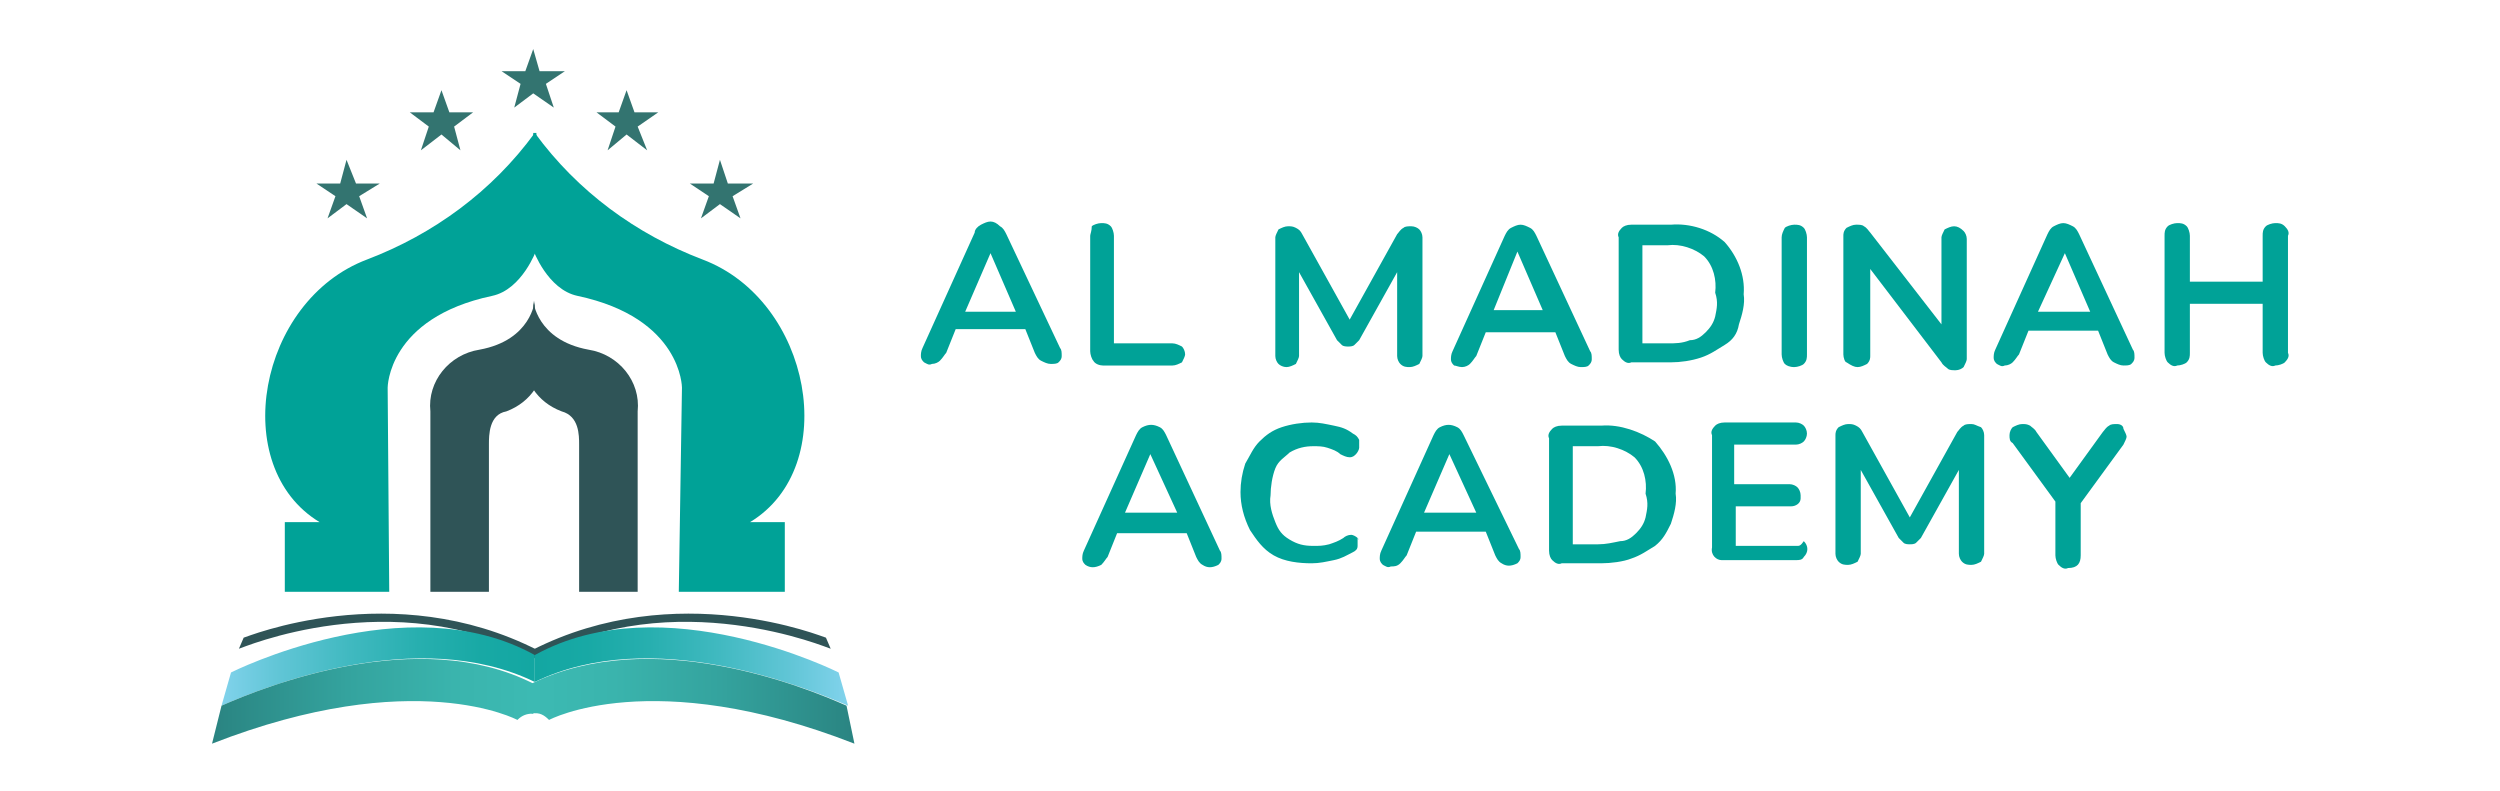
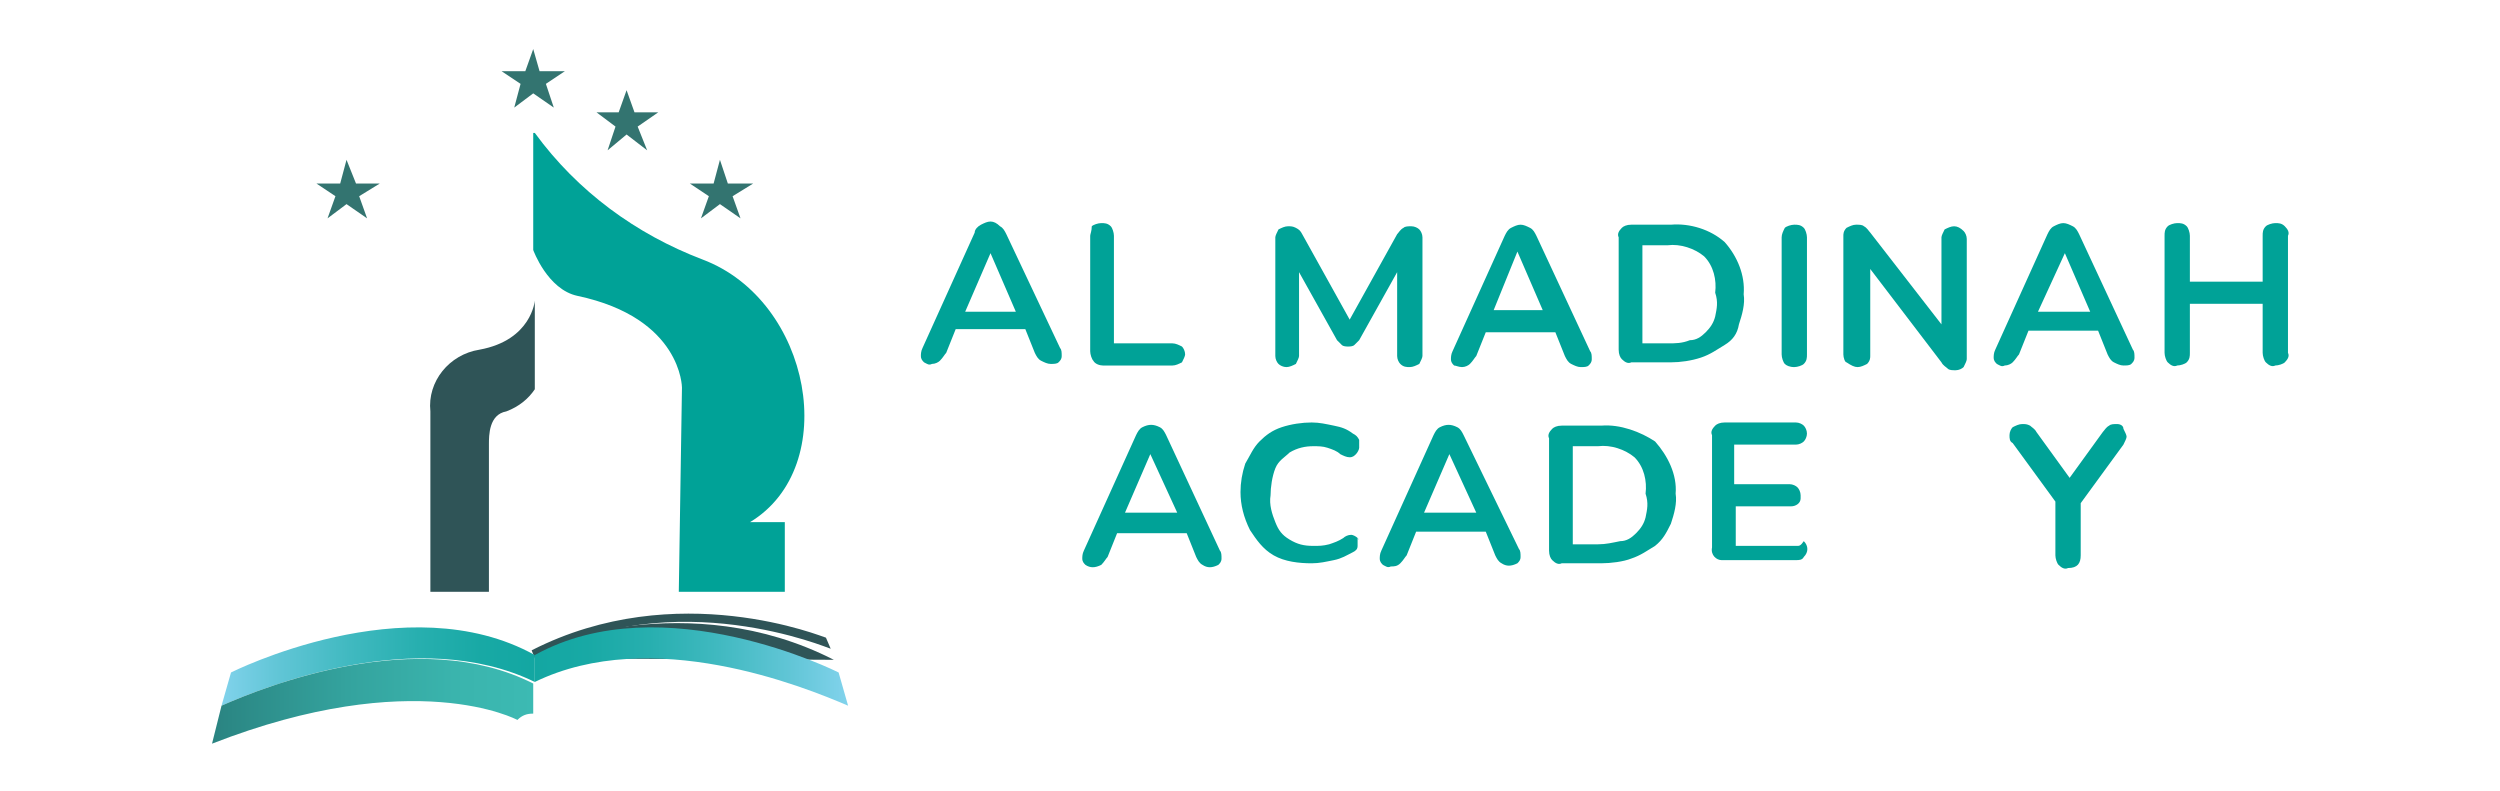
<svg xmlns="http://www.w3.org/2000/svg" version="1.1" id="Layer_1" x="0px" y="0px" viewBox="0 0 158 50" style="enable-background:new 0 0 158 50;" xml:space="preserve">
  <style type="text/css">
	.st0{fill:#00A297;}
	.st1{fill:#2F5457;}
	.st2{fill:#337470;}
	.st3{fill:url(#SVGID_1_);}
	.st4{fill:url(#SVGID_2_);}
	.st5{fill:url(#SVGID_3_);}
	.st6{fill:url(#SVGID_4_);}
</style>
  <g>
    <g>
-       <path class="st0" d="M33.8,8.4c-2.7,3.7-6.4,6.4-10.6,8c-6.9,2.6-8.8,13.1-3,16.6h-2.2v4.4h6.6l-0.1-12.9c0,0,0-4.4,6.6-5.8    c1.9-0.4,2.8-2.9,2.8-2.9V8.4z" />
      <path class="st0" d="M33.8,8.4c2.7,3.7,6.4,6.4,10.6,8c6.9,2.6,8.8,13.1,3,16.6h2.2v4.4h-6.7l0.2-12.9c0,0,0-4.4-6.6-5.8    c-1.9-0.4-2.8-2.9-2.8-2.9V8.4z" />
      <path class="st1" d="M27.2,37.3V26c-0.2-1.9,1.2-3.6,3.1-3.9c3.3-0.6,3.5-3.1,3.5-3.1v5.6c-0.4,0.6-1,1.1-1.8,1.4    c-1.1,0.2-1.1,1.5-1.1,2.1v9.3H27.2z" />
-       <path class="st1" d="M40.3,37.3V26c0.2-1.9-1.2-3.6-3.1-3.9c-3.3-0.6-3.5-3.1-3.5-3.1v5.6c0.4,0.6,1,1.1,1.8,1.4    c1.1,0.3,1.1,1.5,1.1,2.1v9.3H40.3z" />
      <polygon class="st2" points="33.7,3.1 34.1,4.5 35.7,4.5 34.5,5.3 35,6.8 33.7,5.9 32.5,6.8 32.9,5.3 31.7,4.5 33.2,4.5   " />
      <polygon class="st2" points="39.6,5.7 40.1,7.1 41.6,7.1 40.3,8 40.9,9.5 39.6,8.5 38.4,9.5 38.9,8 37.7,7.1 39.1,7.1   " />
      <polygon class="st2" points="45.5,10.1 46,11.6 47.6,11.6 46.3,12.4 46.8,13.8 45.5,12.9 44.3,13.8 44.8,12.4 43.6,11.6     45.1,11.6   " />
-       <polygon class="st2" points="27.9,5.7 27.4,7.1 25.9,7.1 27.1,8 26.6,9.5 27.9,8.5 29.1,9.5 28.7,8 29.9,7.1 28.4,7.1   " />
      <polygon class="st2" points="21.9,10.1 21.5,11.6 20,11.6 21.2,12.4 20.7,13.8 21.9,12.9 23.2,13.8 22.7,12.4 24,11.6 22.5,11.6       " />
-       <path class="st1" d="M33.8,41.6c-9-4.8-18.6-0.6-18.7-0.6l0.3-0.7c0.1,0,9.4-3.9,18.6,0.8L33.8,41.6z" />
+       <path class="st1" d="M33.8,41.6l0.3-0.7c0.1,0,9.4-3.9,18.6,0.8L33.8,41.6z" />
      <path class="st1" d="M33.8,41.6c8.9-4.8,18.6-0.6,18.7-0.6l-0.3-0.7c-0.1,0-9.4-3.9-18.6,0.8L33.8,41.6z" />
      <linearGradient id="SVGID_1_" gradientUnits="userSpaceOnUse" x1="14.068" y1="1062.97" x2="33.749" y2="1062.97" gradientTransform="matrix(1 0 0 1 0 -1020.87)">
        <stop offset="0" style="stop-color:#80D2EB" />
        <stop offset="0.17" style="stop-color:#62C6D7" />
        <stop offset="0.41" style="stop-color:#40B9C0" />
        <stop offset="0.63" style="stop-color:#27AFAF" />
        <stop offset="0.83" style="stop-color:#18A9A5" />
        <stop offset="1" style="stop-color:#13A7A2" />
      </linearGradient>
      <path class="st3" d="M33.8,43.1v-1.7c-8.1-4.5-19.2,1.1-19.2,1.1L14,44.6C16.7,43.4,26.4,39.5,33.8,43.1z" />
      <linearGradient id="SVGID_2_" gradientUnits="userSpaceOnUse" x1="13.434" y1="1065.174" x2="33.749" y2="1065.174" gradientTransform="matrix(1 0 0 1 0 -1020.87)">
        <stop offset="0" style="stop-color:#2A8381" />
        <stop offset="4.000000e-02" style="stop-color:#2B8784" />
        <stop offset="0.42" style="stop-color:#34A39E" />
        <stop offset="0.75" style="stop-color:#3AB4AD" />
        <stop offset="1" style="stop-color:#3CBAB3" />
      </linearGradient>
      <path class="st4" d="M14,44.6L13.4,47c12.8-5,19.3-1.5,19.3-1.5c0.3-0.3,0.6-0.4,1-0.4v-1.9C26.4,39.5,16.7,43.4,14,44.6z" />
      <linearGradient id="SVGID_3_" gradientUnits="userSpaceOnUse" x1="-3438.84" y1="1062.97" x2="-3419.149" y2="1062.97" gradientTransform="matrix(-1 0 0 1 -3385.4 -1020.87)">
        <stop offset="0" style="stop-color:#80D2EB" />
        <stop offset="0.17" style="stop-color:#62C6D7" />
        <stop offset="0.41" style="stop-color:#40B9C0" />
        <stop offset="0.63" style="stop-color:#27AFAF" />
        <stop offset="0.83" style="stop-color:#18A9A5" />
        <stop offset="1" style="stop-color:#13A7A2" />
      </linearGradient>
      <path class="st5" d="M33.8,43.1v-1.7c8.1-4.5,19.2,1.1,19.2,1.1l0.6,2.1C50.8,43.4,41.2,39.5,33.8,43.1z" />
      <linearGradient id="SVGID_4_" gradientUnits="userSpaceOnUse" x1="-3439.464" y1="1065.174" x2="-3419.139" y2="1065.174" gradientTransform="matrix(-1 0 0 1 -3385.4 -1020.87)">
        <stop offset="0" style="stop-color:#2A8381" />
        <stop offset="4.000000e-02" style="stop-color:#2B8784" />
        <stop offset="0.42" style="stop-color:#34A39E" />
        <stop offset="0.75" style="stop-color:#3AB4AD" />
        <stop offset="1" style="stop-color:#3CBAB3" />
      </linearGradient>
-       <path class="st6" d="M53.5,44.6L54,47c-12.8-5-19.3-1.5-19.3-1.5c-0.3-0.3-0.6-0.5-1.1-0.4v-1.9C41.2,39.5,50.8,43.4,53.5,44.6z" />
    </g>
    <g>
      <path class="st0" d="M63.6,14.8c-0.1-0.2-0.2-0.4-0.4-0.5C63,14.1,62.8,14,62.6,14c-0.2,0-0.4,0.1-0.6,0.2    c-0.2,0.1-0.4,0.3-0.4,0.5l-3.3,7.3c-0.1,0.2-0.1,0.4-0.1,0.5c0,0.2,0.1,0.3,0.2,0.4c0.2,0.1,0.3,0.2,0.5,0.1    c0.2,0,0.4-0.1,0.5-0.2c0.2-0.2,0.3-0.4,0.4-0.5l0.6-1.5h4.4l0.6,1.5c0.1,0.2,0.2,0.4,0.4,0.5c0.2,0.1,0.4,0.2,0.6,0.2    s0.4,0,0.5-0.1c0.1-0.1,0.2-0.2,0.2-0.4c0-0.2,0-0.4-0.1-0.5L63.6,14.8z M61,19.7l1.6-3.7l1.6,3.7H61z" />
      <path class="st0" d="M69.7,23.1h4.4c0.2,0,0.4-0.1,0.6-0.2c0.1-0.2,0.2-0.4,0.2-0.5c0-0.2-0.1-0.4-0.2-0.5    c-0.2-0.1-0.4-0.2-0.6-0.2h-3.7v-6.8c0-0.2-0.1-0.5-0.2-0.6c-0.2-0.2-0.4-0.2-0.6-0.2c-0.2,0-0.5,0.1-0.6,0.2    c0,0.3-0.1,0.5-0.1,0.6v7.3c0,0.2,0.1,0.5,0.2,0.6C69.2,23,69.5,23.1,69.7,23.1z" />
      <path class="st0" d="M81.3,23.2c0.2,0,0.4-0.1,0.6-0.2c0.1-0.2,0.2-0.4,0.2-0.5v-5.3l2.4,4.3c0.1,0.1,0.2,0.2,0.3,0.3    c0.1,0.1,0.3,0.1,0.4,0.1c0.1,0,0.3,0,0.4-0.1c0.1-0.1,0.2-0.2,0.3-0.3l2.4-4.3v5.3c0,0.2,0.1,0.4,0.2,0.5    c0.2,0.2,0.4,0.2,0.6,0.2c0.2,0,0.4-0.1,0.6-0.2c0.1-0.2,0.2-0.4,0.2-0.5v-7.5c0-0.2-0.1-0.4-0.2-0.5c-0.1-0.1-0.3-0.2-0.5-0.2    s-0.4,0-0.5,0.1c-0.2,0.1-0.3,0.3-0.4,0.4l-3,5.4l-3-5.4c-0.1-0.2-0.2-0.3-0.4-0.4c-0.2-0.1-0.3-0.1-0.5-0.1    c-0.2,0-0.4,0.1-0.6,0.2c-0.1,0.2-0.2,0.4-0.2,0.5v7.5c0,0.2,0.1,0.4,0.2,0.5C80.9,23.1,81.1,23.2,81.3,23.2z" />
      <path class="st0" d="M92.4,23.2c0.2,0,0.4-0.1,0.5-0.2c0.2-0.2,0.3-0.4,0.4-0.5l0.6-1.5h4.4l0.6,1.5c0.1,0.2,0.2,0.4,0.4,0.5    c0.2,0.1,0.4,0.2,0.6,0.2c0.2,0,0.4,0,0.5-0.1c0.1-0.1,0.2-0.2,0.2-0.4s0-0.4-0.1-0.5l-3.4-7.3c-0.1-0.2-0.2-0.4-0.4-0.5    c-0.2-0.1-0.4-0.2-0.6-0.2c-0.2,0-0.4,0.1-0.6,0.2c-0.2,0.1-0.3,0.3-0.4,0.5l-3.3,7.3c-0.1,0.2-0.1,0.4-0.1,0.5    c0,0.2,0.1,0.3,0.2,0.4C92,23.1,92.2,23.2,92.4,23.2z M95.9,15.9l1.6,3.7h-3.1L95.9,15.9z" />
      <path class="st0" d="M109.9,20.5c0.2-0.6,0.4-1.3,0.3-1.9c0.1-1.2-0.4-2.4-1.2-3.3c-0.9-0.8-2.2-1.2-3.4-1.1h-2.5    c-0.3,0-0.5,0.1-0.6,0.2c-0.2,0.2-0.3,0.4-0.2,0.6v7.1c0,0.3,0.1,0.5,0.2,0.6c0.2,0.2,0.4,0.3,0.6,0.2h2.5c0.6,0,1.3-0.1,1.9-0.3    c0.6-0.2,1-0.5,1.5-0.8C109.5,21.5,109.8,21.1,109.9,20.5z M108.4,20c-0.1,0.4-0.3,0.7-0.6,1c-0.3,0.3-0.6,0.5-1,0.5    c-0.5,0.2-0.9,0.2-1.4,0.2h-1.6v-6.2h1.6c0.8-0.1,1.7,0.2,2.3,0.7c0.6,0.6,0.8,1.5,0.7,2.3C108.6,19.1,108.5,19.5,108.4,20    L108.4,20z" />
      <path class="st0" d="M113.4,23.2c0.2,0,0.5-0.1,0.6-0.2c0.2-0.2,0.2-0.4,0.2-0.6v-7.4c0-0.2-0.1-0.5-0.2-0.6    c-0.2-0.2-0.4-0.2-0.6-0.2c-0.2,0-0.5,0.1-0.6,0.2c-0.1,0.2-0.2,0.4-0.2,0.6v7.4c0,0.2,0.1,0.5,0.2,0.6    C112.9,23.1,113.1,23.2,113.4,23.2z" />
      <path class="st0" d="M117.4,23.2c0.2,0,0.4-0.1,0.6-0.2c0.2-0.2,0.2-0.4,0.2-0.5V17l4.5,5.9c0.1,0.2,0.3,0.3,0.4,0.4    s0.3,0.1,0.5,0.1s0.4-0.1,0.5-0.2c0.1-0.2,0.2-0.4,0.2-0.5v-7.6c0-0.2-0.1-0.4-0.2-0.5c-0.2-0.2-0.4-0.3-0.6-0.3    c-0.2,0-0.4,0.1-0.6,0.2c-0.1,0.2-0.2,0.4-0.2,0.5v5.5l-4.5-5.8c-0.1-0.1-0.2-0.3-0.4-0.4c-0.1-0.1-0.3-0.1-0.5-0.1    c-0.2,0-0.4,0.1-0.6,0.2c-0.2,0.2-0.2,0.4-0.2,0.5v7.5c0,0.2,0.1,0.5,0.2,0.5C117,23.1,117.2,23.2,117.4,23.2z" />
      <path class="st0" d="M131.4,14.8c-0.1-0.2-0.2-0.4-0.4-0.5c-0.2-0.1-0.4-0.2-0.6-0.2s-0.4,0.1-0.6,0.2c-0.2,0.1-0.3,0.3-0.4,0.5    l-3.3,7.3c-0.1,0.2-0.1,0.4-0.1,0.5c0,0.2,0.1,0.3,0.2,0.4c0.2,0.1,0.3,0.2,0.5,0.1c0.2,0,0.4-0.1,0.5-0.2    c0.2-0.2,0.3-0.4,0.4-0.5l0.6-1.5h4.4l0.6,1.5c0.1,0.2,0.2,0.4,0.4,0.5c0.2,0.1,0.4,0.2,0.6,0.2c0.2,0,0.4,0,0.5-0.1    c0.1-0.1,0.2-0.2,0.2-0.4c0-0.2,0-0.4-0.1-0.5L131.4,14.8z M128.8,19.7l1.7-3.7l1.6,3.7H128.8z" />
      <path class="st0" d="M144.4,14.3c-0.2-0.2-0.4-0.2-0.6-0.2c-0.2,0-0.5,0.1-0.6,0.2c-0.2,0.2-0.2,0.4-0.2,0.6v2.9h-4.6v-2.9    c0-0.2-0.1-0.5-0.2-0.6c-0.2-0.2-0.4-0.2-0.6-0.2c-0.2,0-0.5,0.1-0.6,0.2c-0.2,0.2-0.2,0.4-0.2,0.6v7.4c0,0.2,0.1,0.5,0.2,0.6    c0.2,0.2,0.4,0.3,0.6,0.2c0.2,0,0.5-0.1,0.6-0.2c0.2-0.2,0.2-0.4,0.2-0.6v-3.1h4.6v3.1c0,0.2,0.1,0.5,0.2,0.6    c0.2,0.2,0.4,0.3,0.6,0.2c0.2,0,0.5-0.1,0.6-0.2c0.2-0.2,0.3-0.4,0.2-0.6v-7.4C144.7,14.7,144.6,14.5,144.4,14.3z" />
      <path class="st0" d="M73.7,27.5c-0.1-0.2-0.2-0.4-0.4-0.5c-0.4-0.2-0.7-0.2-1.1,0c-0.2,0.1-0.3,0.3-0.4,0.5l-3.3,7.3    c-0.1,0.2-0.1,0.4-0.1,0.5c0,0.2,0.1,0.3,0.2,0.4c0.3,0.2,0.6,0.2,1,0c0.2-0.2,0.3-0.4,0.4-0.5l0.6-1.5H75l0.6,1.5    c0.1,0.2,0.2,0.4,0.4,0.5c0.3,0.2,0.6,0.2,1,0c0.1-0.1,0.2-0.2,0.2-0.4c0-0.2,0-0.4-0.1-0.5L73.7,27.5z M71.1,32.4l1.6-3.7    l1.7,3.7H71.1z" />
      <path class="st0" d="M85.8,34c-0.1-0.1-0.3-0.2-0.4-0.2c-0.2,0-0.4,0.1-0.5,0.2c-0.3,0.2-0.6,0.3-0.9,0.4c-0.4,0.1-0.6,0.1-1,0.1    c-0.6,0-1-0.1-1.5-0.4s-0.7-0.6-0.9-1.1c-0.2-0.5-0.4-1.1-0.3-1.7c0-0.5,0.1-1.2,0.3-1.7c0.2-0.5,0.6-0.7,0.9-1    c0.5-0.3,1-0.4,1.5-0.4c0.3,0,0.6,0,0.9,0.1s0.6,0.2,0.8,0.4c0.2,0.1,0.4,0.2,0.6,0.2s0.3-0.1,0.4-0.2c0.1-0.1,0.2-0.3,0.2-0.4    c0-0.2,0-0.3,0-0.5c-0.1-0.2-0.2-0.3-0.4-0.4c-0.4-0.3-0.7-0.4-1.2-0.5s-0.9-0.2-1.4-0.2c-0.6,0-1.3,0.1-1.9,0.3    c-0.6,0.2-1,0.5-1.4,0.9c-0.4,0.4-0.6,0.9-0.9,1.4c-0.2,0.6-0.3,1.2-0.3,1.8c0,0.8,0.2,1.6,0.6,2.4c0.4,0.6,0.8,1.2,1.5,1.6    c0.7,0.4,1.6,0.5,2.4,0.5c0.5,0,0.9-0.1,1.4-0.2s0.8-0.3,1.2-0.5c0.2-0.1,0.3-0.2,0.3-0.4S85.8,34.2,85.8,34    C85.9,34.2,85.9,34.1,85.8,34z" />
      <path class="st0" d="M92.5,27.5c-0.1-0.2-0.2-0.4-0.4-0.5c-0.4-0.2-0.7-0.2-1.1,0c-0.2,0.1-0.3,0.3-0.4,0.5l-3.3,7.3    c-0.1,0.2-0.1,0.4-0.1,0.5c0,0.2,0.1,0.3,0.2,0.4c0.2,0.1,0.3,0.2,0.5,0.1c0.2,0,0.4,0,0.6-0.2c0.2-0.2,0.3-0.4,0.4-0.5l0.6-1.5    h4.4l0.6,1.5c0.1,0.2,0.2,0.4,0.4,0.5c0.3,0.2,0.6,0.2,1,0c0.1-0.1,0.2-0.2,0.2-0.4c0-0.2,0-0.4-0.1-0.5L92.5,27.5z M90,32.4    l1.6-3.7l1.7,3.7H90z" />
      <path class="st0" d="M101.2,26.9h-2.5c-0.3,0-0.5,0.1-0.6,0.2c-0.2,0.2-0.3,0.4-0.2,0.6v7.1c0,0.3,0.1,0.5,0.2,0.6    c0.2,0.2,0.4,0.3,0.6,0.2h2.5c0.6,0,1.4-0.1,1.9-0.3c0.6-0.2,1-0.5,1.5-0.8c0.5-0.4,0.7-0.8,1-1.4c0.2-0.6,0.4-1.3,0.3-1.9    c0.1-1.2-0.5-2.4-1.3-3.3C103.7,27.3,102.4,26.8,101.2,26.9z M104,32.7c-0.1,0.4-0.3,0.7-0.6,1c-0.3,0.3-0.6,0.5-1,0.5    c-0.5,0.1-0.9,0.2-1.4,0.2h-1.6v-6.2h1.6c0.8-0.1,1.7,0.2,2.3,0.7c0.6,0.6,0.8,1.5,0.7,2.3C104.2,31.8,104.1,32.2,104,32.7z" />
      <path class="st0" d="M113.6,34.5h-3.9V32h3.5c0.3,0,0.6-0.2,0.6-0.5c0-0.1,0-0.1,0-0.2c0-0.2-0.1-0.4-0.2-0.5    c-0.1-0.1-0.3-0.2-0.5-0.2h-3.5v-2.5h3.9c0.2,0,0.4-0.1,0.5-0.2c0.1-0.1,0.2-0.3,0.2-0.5c0-0.2-0.1-0.4-0.2-0.5    c-0.1-0.1-0.3-0.2-0.5-0.2H109c-0.3,0-0.5,0.1-0.6,0.2c-0.2,0.2-0.3,0.4-0.2,0.6v7.1c-0.1,0.5,0.3,0.8,0.6,0.8c0.1,0,0.2,0,0.2,0    h4.5c0.2,0,0.4,0,0.5-0.2c0.3-0.3,0.3-0.7,0-1C113.8,34.5,113.7,34.5,113.6,34.5z" />
-       <path class="st0" d="M124.6,26.8c-0.2,0-0.4,0-0.5,0.1c-0.2,0.1-0.3,0.3-0.4,0.4l-3,5.4l-3-5.4c-0.1-0.2-0.2-0.3-0.4-0.4    c-0.2-0.1-0.3-0.1-0.5-0.1s-0.4,0.1-0.6,0.2c-0.2,0.2-0.2,0.4-0.2,0.5v7.5c0,0.2,0.1,0.4,0.2,0.5c0.2,0.2,0.4,0.2,0.6,0.2    s0.4-0.1,0.6-0.2c0.1-0.2,0.2-0.4,0.2-0.5v-5.3l2.4,4.3c0.1,0.1,0.2,0.2,0.3,0.3s0.3,0.1,0.4,0.1s0.3,0,0.4-0.1    c0.1-0.1,0.2-0.2,0.3-0.3l2.4-4.3v5.3c0,0.2,0.1,0.4,0.2,0.5c0.2,0.2,0.4,0.2,0.6,0.2s0.4-0.1,0.6-0.2c0.1-0.2,0.2-0.4,0.2-0.5    v-7.5c0-0.2-0.1-0.4-0.2-0.5C124.9,26.9,124.8,26.8,124.6,26.8z" />
      <path class="st0" d="M133.8,26.8c-0.2,0-0.4,0-0.5,0.1c-0.2,0.1-0.3,0.3-0.4,0.4l-2.1,2.9l-2.1-2.9c-0.1-0.2-0.3-0.3-0.4-0.4    c-0.2-0.1-0.3-0.1-0.5-0.1c-0.2,0-0.4,0.1-0.6,0.2c-0.1,0.1-0.2,0.3-0.2,0.5s0,0.4,0.2,0.5l2.7,3.7v3.4c0,0.2,0.1,0.5,0.2,0.6    c0.2,0.2,0.4,0.3,0.6,0.2c0.6,0,0.8-0.3,0.8-0.8v-3.3l2.7-3.7c0.1-0.2,0.2-0.4,0.2-0.5s-0.1-0.3-0.2-0.5    C134.2,26.9,134,26.8,133.8,26.8z" />
    </g>
  </g>
</svg>